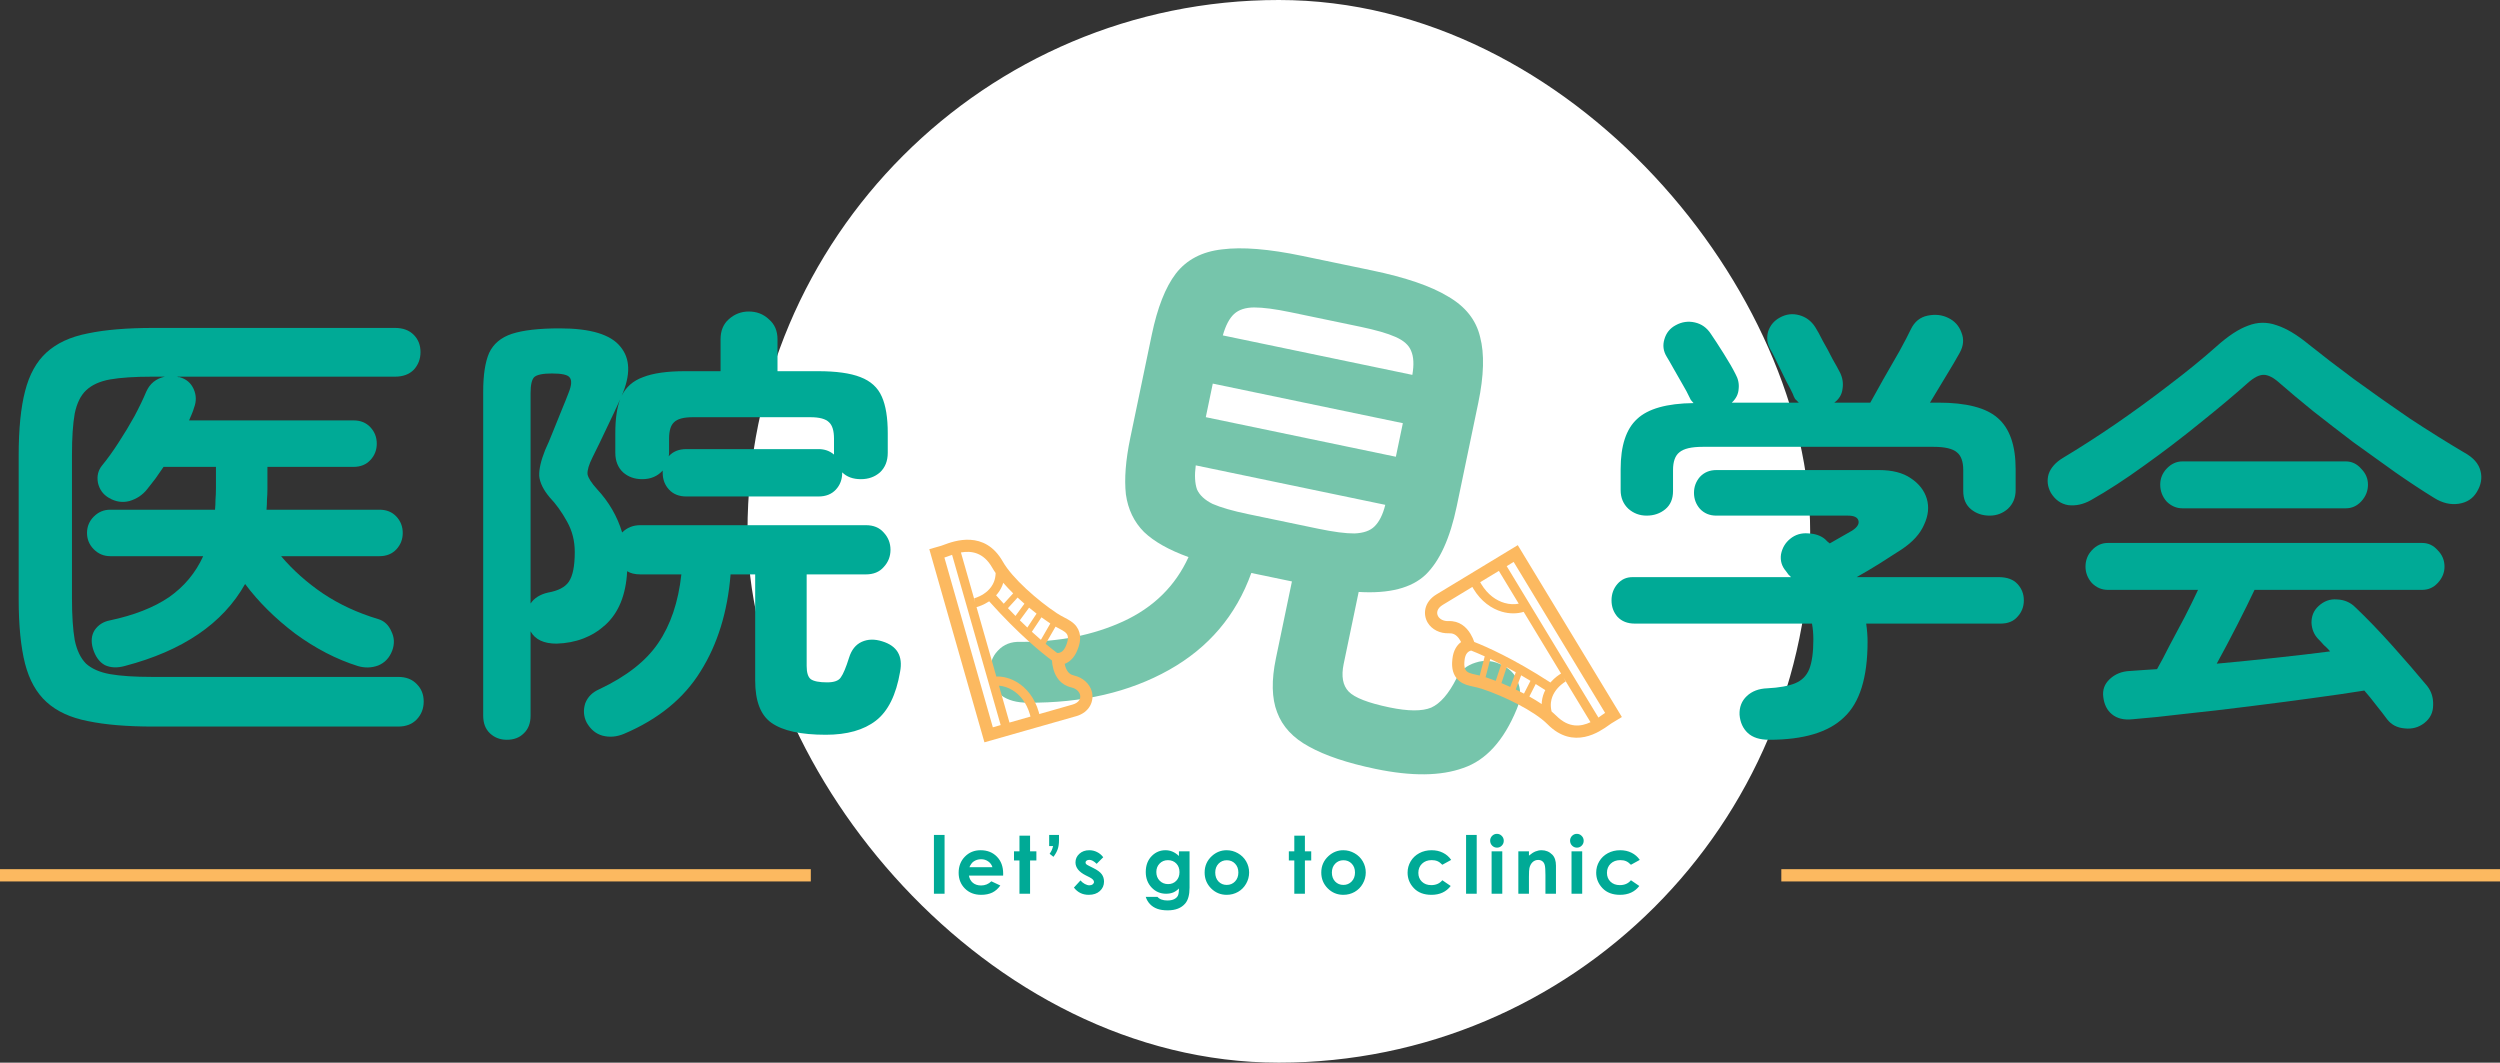
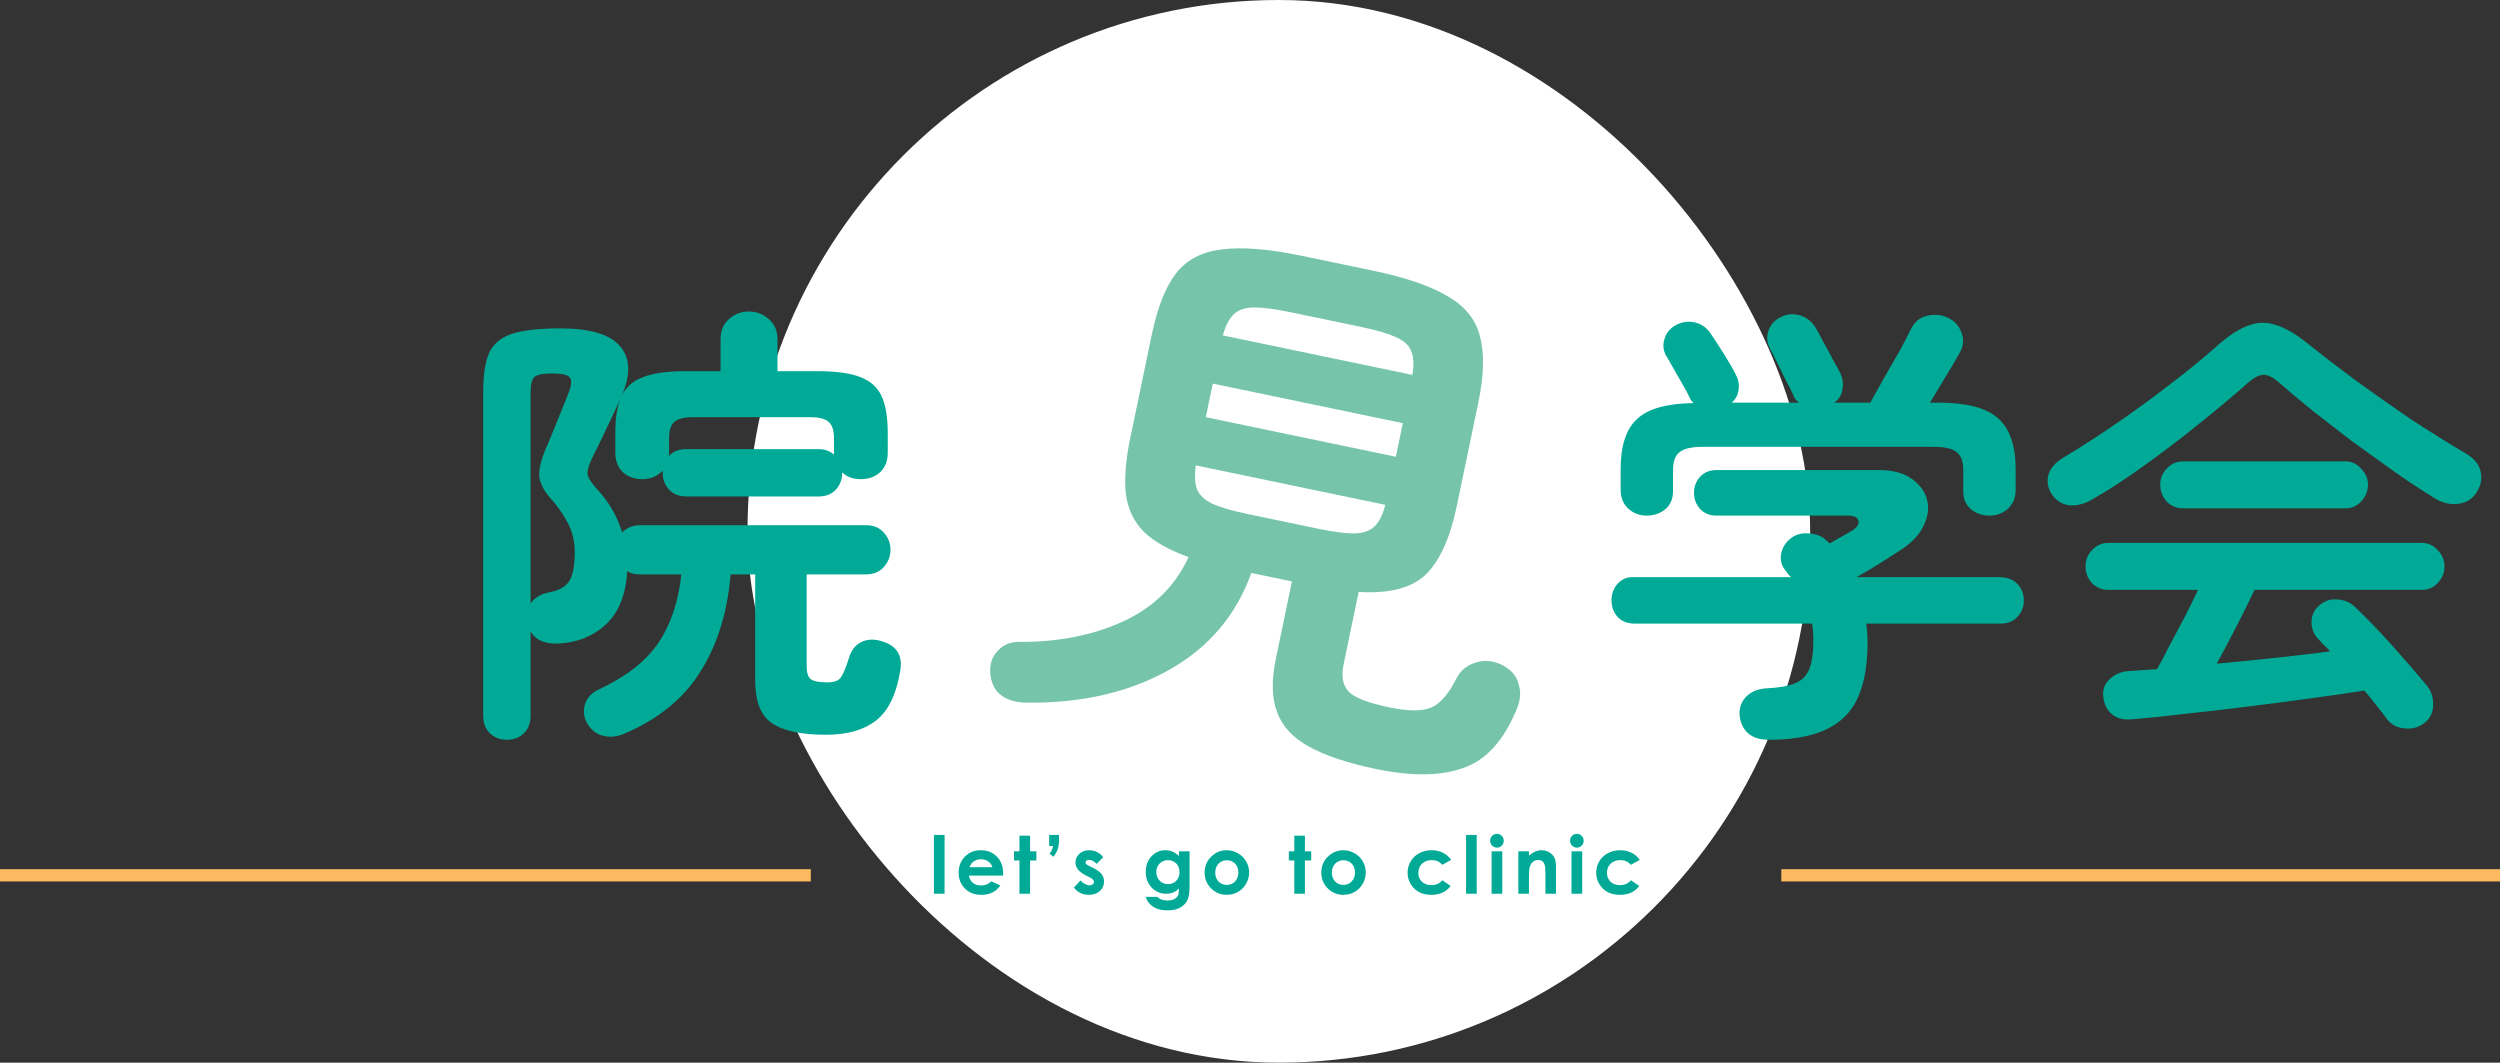
<svg xmlns="http://www.w3.org/2000/svg" width="407" height="173" viewBox="0 0 407 173" fill="none">
  <rect x="0" y="0" width="407" height="173" fill="#333333" stroke="none" />
  <path d="M132 142.5H0" stroke="#FCB960" stroke-width="2" />
  <path d="M407 142.5H290" stroke="#FCB960" stroke-width="2" />
  <path d="M394.704 117.689C393.764 118.431 392.676 118.728 391.44 118.579C390.253 118.481 389.314 117.986 388.622 117.096C388.078 116.354 387.484 115.588 386.841 114.797C386.248 114.006 385.605 113.214 384.913 112.423C382.441 112.819 379.548 113.239 376.235 113.684C372.972 114.129 369.56 114.574 365.999 115.019C362.489 115.464 359.077 115.86 355.764 116.206C352.5 116.602 349.632 116.898 347.16 117.096C345.775 117.244 344.663 116.972 343.822 116.28C343.031 115.637 342.561 114.698 342.413 113.462C342.265 112.324 342.611 111.36 343.451 110.569C344.342 109.728 345.454 109.283 346.789 109.234C347.481 109.184 348.174 109.135 348.866 109.086C349.608 109.036 350.374 108.987 351.165 108.937C351.759 107.899 352.426 106.638 353.168 105.154C353.959 103.671 354.775 102.138 355.615 100.556C356.456 98.924 357.198 97.416 357.841 96.031H343.155C342.166 96.031 341.3 95.661 340.559 94.919C339.867 94.128 339.52 93.238 339.52 92.249C339.52 91.21 339.867 90.32 340.559 89.579C341.3 88.787 342.166 88.392 343.155 88.392H394.333C395.322 88.392 396.162 88.787 396.855 89.579C397.596 90.32 397.967 91.21 397.967 92.249C397.967 93.238 397.596 94.128 396.855 94.919C396.162 95.661 395.322 96.031 394.333 96.031H367.038C366.296 97.614 365.357 99.517 364.219 101.743C363.082 103.968 361.969 106.069 360.882 108.047C364.096 107.75 367.31 107.429 370.524 107.083C373.738 106.737 376.68 106.391 379.35 106.045C379.004 105.649 378.658 105.303 378.312 105.006C378.015 104.66 377.694 104.314 377.348 103.968C376.705 103.275 376.359 102.41 376.309 101.372C376.309 100.284 376.68 99.394 377.422 98.702C378.312 97.861 379.326 97.49 380.463 97.589C381.65 97.638 382.638 98.059 383.43 98.85C385.309 100.63 387.311 102.707 389.437 105.08C391.564 107.454 393.467 109.654 395.149 111.682C395.841 112.572 396.162 113.61 396.113 114.797C396.113 115.983 395.643 116.948 394.704 117.689ZM340.41 81.42C339.174 82.112 337.938 82.384 336.702 82.236C335.515 82.038 334.576 81.37 333.883 80.233C333.339 79.244 333.216 78.23 333.513 77.192C333.859 76.154 334.65 75.263 335.886 74.522C338.606 72.89 341.449 71.061 344.416 69.033C347.432 66.956 350.349 64.83 353.168 62.654C356.036 60.479 358.582 58.402 360.807 56.424C362.736 54.693 364.467 53.556 365.999 53.012C367.532 52.419 369.065 52.394 370.598 52.938C372.18 53.432 373.96 54.496 375.938 56.127C377.966 57.759 380.413 59.638 383.281 61.764C386.199 63.891 389.215 66.017 392.33 68.143C395.495 70.22 398.462 72.074 401.231 73.706C402.665 74.497 403.53 75.486 403.827 76.673C404.123 77.81 403.926 78.947 403.233 80.085C402.59 81.172 401.602 81.815 400.266 82.013C398.931 82.211 397.596 81.889 396.261 81.049C394.333 79.862 392.231 78.478 389.957 76.895C387.732 75.313 385.457 73.681 383.133 72C380.858 70.269 378.683 68.588 376.606 66.956C374.529 65.275 372.7 63.742 371.117 62.358C370.128 61.468 369.263 61.023 368.521 61.023C367.78 61.023 366.914 61.468 365.925 62.358C363.7 64.336 361.104 66.511 358.137 68.885C355.22 71.258 352.204 73.558 349.088 75.783C346.023 78.008 343.13 79.887 340.41 81.42ZM355.319 82.755C354.33 82.755 353.465 82.384 352.723 81.642C352.031 80.851 351.684 79.936 351.684 78.898C351.684 77.909 352.031 77.044 352.723 76.302C353.465 75.511 354.33 75.115 355.319 75.115H381.872C382.861 75.115 383.702 75.511 384.394 76.302C385.136 77.044 385.506 77.909 385.506 78.898C385.506 79.936 385.136 80.851 384.394 81.642C383.702 82.384 382.861 82.755 381.872 82.755H355.319Z" fill="#00AA96" />
  <rect x="121.694" width="173" height="173" rx="86.5" fill="white" />
  <path d="M288.019 120.436C286.486 120.436 285.324 120.065 284.533 119.323C283.742 118.582 283.297 117.593 283.198 116.356C283.149 115.12 283.544 114.107 284.385 113.315C285.226 112.524 286.338 112.104 287.723 112.055C289.651 111.956 291.159 111.684 292.247 111.239C293.335 110.794 294.101 110.027 294.546 108.939C294.991 107.802 295.214 106.195 295.214 104.118C295.214 103.179 295.14 102.313 294.991 101.522H266.139C264.952 101.522 264.013 101.151 263.32 100.41C262.678 99.668 262.356 98.778 262.356 97.74C262.356 96.701 262.678 95.811 263.32 95.069C263.963 94.328 264.779 93.957 265.768 93.957H291.58C291.431 93.808 291.283 93.66 291.135 93.512C291.036 93.363 290.912 93.19 290.764 92.993C290.071 92.201 289.799 91.287 289.948 90.248C290.146 89.21 290.64 88.369 291.431 87.726C292.272 87.034 293.261 86.737 294.398 86.836C295.535 86.886 296.45 87.207 297.142 87.801C297.241 87.9 297.365 88.023 297.513 88.171C297.662 88.27 297.785 88.369 297.884 88.468C298.576 88.073 299.269 87.677 299.961 87.281C300.653 86.886 301.172 86.589 301.519 86.391C302.359 85.847 302.705 85.303 302.557 84.76C302.409 84.216 301.84 83.944 300.851 83.944H279.416C278.328 83.944 277.438 83.573 276.745 82.831C276.103 82.089 275.781 81.224 275.781 80.235C275.781 79.246 276.103 78.381 276.745 77.639C277.438 76.897 278.328 76.527 279.416 76.527H305.895C308.07 76.527 309.801 76.972 311.087 77.862C312.422 78.752 313.287 79.864 313.683 81.199C314.078 82.534 313.93 83.944 313.238 85.427C312.595 86.91 311.383 88.246 309.603 89.432C308.318 90.273 307.081 91.064 305.895 91.806C304.708 92.547 303.496 93.264 302.26 93.957H325.402C326.737 93.957 327.75 94.328 328.443 95.069C329.135 95.811 329.481 96.701 329.481 97.74C329.481 98.778 329.135 99.668 328.443 100.41C327.8 101.151 326.885 101.522 325.698 101.522H303.818C303.966 102.561 304.04 103.55 304.04 104.489C304.04 110.324 302.755 114.428 300.183 116.801C297.662 119.224 293.607 120.436 288.019 120.436ZM268.067 83.944C266.93 83.944 265.941 83.573 265.101 82.831C264.26 82.04 263.84 81.026 263.84 79.79V76.378C263.84 72.571 264.73 69.851 266.51 68.219C268.29 66.538 271.356 65.673 275.707 65.623C275.559 65.426 275.41 65.253 275.262 65.104C275.163 64.906 275.064 64.709 274.965 64.511C274.767 64.066 274.421 63.423 273.927 62.582C273.432 61.692 272.938 60.827 272.443 59.986C271.949 59.096 271.578 58.454 271.331 58.058C270.787 57.168 270.663 56.228 270.96 55.239C271.257 54.201 271.875 53.435 272.814 52.94C273.803 52.396 274.842 52.248 275.929 52.495C277.017 52.742 277.883 53.361 278.525 54.349C279.069 55.141 279.762 56.204 280.602 57.539C281.443 58.874 282.086 59.986 282.531 60.877C282.976 61.668 283.149 62.483 283.05 63.324C283 64.165 282.63 64.906 281.937 65.549H292.841C292.643 65.352 292.445 65.154 292.247 64.956C292.099 64.709 291.975 64.437 291.876 64.14C291.678 63.695 291.308 62.978 290.764 61.989C290.269 60.951 289.775 59.937 289.28 58.948C288.786 57.91 288.415 57.193 288.168 56.797C287.673 55.858 287.574 54.893 287.871 53.904C288.217 52.916 288.86 52.174 289.799 51.679C290.788 51.135 291.827 51.012 292.915 51.308C294.002 51.605 294.868 52.248 295.511 53.237C295.857 53.781 296.277 54.547 296.772 55.536C297.315 56.476 297.835 57.44 298.329 58.429C298.873 59.368 299.293 60.135 299.59 60.728C299.986 61.569 300.109 62.434 299.961 63.324C299.862 64.214 299.417 64.956 298.626 65.549H304.485C305.079 64.511 305.796 63.225 306.636 61.692C307.526 60.16 308.392 58.651 309.232 57.168C310.073 55.635 310.691 54.448 311.087 53.608C311.68 52.372 312.595 51.63 313.831 51.383C315.067 51.135 316.18 51.259 317.169 51.754C318.207 52.248 318.924 53.039 319.32 54.127C319.765 55.215 319.666 56.327 319.023 57.465C318.479 58.454 317.737 59.715 316.798 61.247C315.908 62.731 315.042 64.165 314.202 65.549H315.537C320.135 65.549 323.374 66.39 325.253 68.071C327.182 69.752 328.146 72.521 328.146 76.378V79.79C328.146 81.026 327.726 82.04 326.885 82.831C326.044 83.573 325.055 83.944 323.918 83.944C322.731 83.944 321.718 83.598 320.877 82.905C320.037 82.213 319.616 81.224 319.616 79.939V76.527C319.616 75.142 319.27 74.178 318.578 73.634C317.886 73.041 316.625 72.744 314.795 72.744H277.19C275.361 72.744 274.1 73.041 273.408 73.634C272.715 74.178 272.369 75.142 272.369 76.527V79.939C272.369 81.224 271.949 82.213 271.108 82.905C270.268 83.598 269.254 83.944 268.067 83.944Z" fill="#00AA96" />
  <path d="M167.308 114.397C165.53 114.395 164.109 114.007 163.044 113.233C161.978 112.46 161.37 111.26 161.218 109.634C161.1 108.138 161.51 106.905 162.448 105.935C163.398 104.906 164.632 104.428 166.15 104.498C172.402 104.513 177.968 103.403 182.848 101.169C187.799 98.889 191.347 95.397 193.492 90.693C190.298 89.537 187.884 88.176 186.248 86.609C184.624 84.983 183.64 82.939 183.294 80.475C183.02 77.965 183.256 74.918 184.002 71.333L187.509 54.495C188.427 50.087 189.73 46.772 191.42 44.548C193.18 42.278 195.692 40.962 198.957 40.599C202.233 40.177 206.575 40.53 211.981 41.656L223.353 44.024C228.819 45.162 232.94 46.572 235.717 48.254C238.565 49.89 240.314 52.093 240.963 54.865C241.683 57.591 241.584 61.157 240.667 65.565L237.16 82.403C236.071 87.633 234.375 91.358 232.074 93.577C229.784 95.737 226.157 96.667 221.191 96.369L218.749 108.094C218.333 110.092 218.604 111.589 219.561 112.586C220.519 113.582 222.731 114.442 226.199 115.164C229.255 115.8 231.521 115.812 232.998 115.2C234.486 114.529 235.859 112.944 237.115 110.447C237.749 109.168 238.786 108.311 240.226 107.875C241.678 107.38 243.177 107.539 244.725 108.352C246.05 109.057 246.884 110.059 247.227 111.357C247.641 112.608 247.542 113.967 246.93 115.434C244.817 120.574 241.913 123.771 238.218 125.025C234.569 126.35 229.807 126.401 223.93 125.177C219.346 124.222 215.735 123.01 213.097 121.541C210.507 120.143 208.779 118.281 207.914 115.955C207.037 113.688 206.972 110.761 207.719 107.176L210.326 94.658L203.714 93.281C201.234 100.185 196.766 105.447 190.309 109.069C183.852 112.692 176.185 114.468 167.308 114.397ZM196.303 67.916L227.246 74.359L228.384 68.894L197.441 62.45L196.303 67.916ZM203.225 83.706L214.597 86.074C217.124 86.6 219.094 86.857 220.507 86.845C221.991 86.786 223.083 86.4 223.783 85.688C224.554 84.928 225.135 83.761 225.524 82.187L194.669 75.762C194.456 77.373 194.523 78.674 194.868 79.666C195.284 80.611 196.132 81.401 197.41 82.035C198.759 82.623 200.698 83.18 203.225 83.706ZM199.075 54.604L229.93 61.03C230.214 59.372 230.147 58.07 229.731 57.125C229.373 56.192 228.52 55.432 227.171 54.844C225.88 54.269 223.971 53.718 221.444 53.192L210.072 50.824C207.604 50.31 205.634 50.053 204.162 50.053C202.749 50.065 201.663 50.422 200.904 51.122C200.145 51.822 199.536 52.983 199.075 54.604Z" fill="#76C5AB" />
  <path d="M82.52 120.435C81.433 120.435 80.518 120.089 79.776 119.396C79.034 118.704 78.664 117.74 78.664 116.504V63.768C78.664 61.048 78.985 58.947 79.628 57.463C80.32 55.98 81.556 54.942 83.336 54.348C85.166 53.755 87.762 53.458 91.124 53.458C96.118 53.458 99.407 54.447 100.989 56.425C102.621 58.353 102.695 61.024 101.212 64.436C101.904 63.002 103.066 61.988 104.698 61.395C106.329 60.752 108.604 60.43 111.521 60.43H117.307V55.238C117.307 53.854 117.752 52.766 118.642 51.975C119.581 51.134 120.669 50.714 121.905 50.714C123.191 50.714 124.279 51.134 125.169 51.975C126.108 52.766 126.578 53.854 126.578 55.238V60.43H133.179C136.146 60.43 138.445 60.752 140.077 61.395C141.758 62.037 142.92 63.1 143.563 64.584C144.206 66.018 144.527 67.996 144.527 70.517V73.707C144.527 75.042 144.107 76.105 143.267 76.896C142.426 77.638 141.388 78.009 140.151 78.009C138.866 78.009 137.852 77.638 137.11 76.896V76.97C137.11 78.058 136.764 78.973 136.072 79.715C135.38 80.457 134.44 80.827 133.253 80.827H111.744C110.557 80.827 109.618 80.457 108.925 79.715C108.233 78.973 107.887 78.058 107.887 76.97V76.6C107.046 77.539 105.934 78.009 104.549 78.009C103.313 78.009 102.275 77.638 101.434 76.896C100.593 76.105 100.173 75.042 100.173 73.707V70.517C100.173 68.144 100.445 66.29 100.989 64.955C100.297 66.488 99.555 68.07 98.764 69.702C98.022 71.284 97.256 72.866 96.465 74.449C95.871 75.635 95.599 76.55 95.649 77.193C95.748 77.786 96.267 78.602 97.206 79.641C99.135 81.717 100.495 84.066 101.286 86.687C102.077 85.896 103.066 85.5 104.253 85.5H140.967C142.203 85.5 143.168 85.896 143.86 86.687C144.602 87.478 144.972 88.418 144.972 89.505C144.972 90.593 144.602 91.533 143.86 92.324C143.168 93.115 142.203 93.511 140.967 93.511H131.325V108.419C131.325 109.507 131.548 110.224 131.993 110.57C132.487 110.916 133.377 111.089 134.663 111.089C135.8 111.089 136.542 110.817 136.888 110.273C137.283 109.729 137.728 108.666 138.223 107.084C138.619 105.798 139.311 104.933 140.3 104.488C141.289 104.043 142.401 104.018 143.637 104.414C146.06 105.155 147.025 106.812 146.53 109.383C145.887 113.141 144.577 115.787 142.599 117.319C140.621 118.852 137.902 119.619 134.44 119.619C130.386 119.619 127.443 118.976 125.614 117.69C123.834 116.454 122.944 114.155 122.944 110.792V93.511H118.938C118.444 99.642 116.812 104.908 114.043 109.309C111.324 113.71 107.17 117.097 101.582 119.47C100.396 119.965 99.234 120.064 98.096 119.767C97.009 119.47 96.143 118.753 95.5 117.616C95.006 116.627 94.932 115.589 95.278 114.501C95.674 113.463 96.44 112.696 97.577 112.202C101.978 110.125 105.167 107.628 107.145 104.71C109.173 101.744 110.434 98.01 110.928 93.511H104.253C103.363 93.511 102.646 93.338 102.102 92.991C101.904 96.848 100.717 99.766 98.541 101.744C96.415 103.672 93.77 104.686 90.605 104.785C88.528 104.785 87.119 104.117 86.377 102.782V116.504C86.377 117.74 86.007 118.704 85.265 119.396C84.573 120.089 83.658 120.435 82.52 120.435ZM86.377 98.257C86.971 97.368 87.91 96.774 89.196 96.477C90.877 96.181 92.014 95.587 92.608 94.697C93.251 93.758 93.572 92.151 93.572 89.876C93.572 88.047 93.152 86.39 92.311 84.907C91.47 83.374 90.531 82.064 89.493 80.976C88.454 79.74 87.885 78.578 87.787 77.49C87.737 76.402 88.059 74.993 88.751 73.262C89.146 72.421 89.567 71.432 90.012 70.295C90.506 69.108 90.976 67.946 91.421 66.809C91.915 65.622 92.311 64.633 92.608 63.842C93.053 62.705 93.102 61.914 92.756 61.469C92.459 61.024 91.495 60.801 89.863 60.801C88.38 60.801 87.416 60.999 86.971 61.395C86.575 61.79 86.377 62.655 86.377 63.99V98.257ZM108.851 74.3C109.543 73.509 110.508 73.114 111.744 73.114H133.253C134.242 73.114 135.083 73.41 135.775 74.004V71.408C135.775 70.122 135.503 69.232 134.959 68.737C134.415 68.194 133.402 67.921 131.918 67.921H112.782C111.299 67.921 110.285 68.194 109.741 68.737C109.197 69.232 108.925 70.122 108.925 71.408V73.707C108.925 73.954 108.901 74.152 108.851 74.3Z" fill="#00AA96" />
-   <path d="M24.995 118.285C20.693 118.285 17.133 117.989 14.314 117.395C11.495 116.851 9.246 115.813 7.564 114.28C5.933 112.797 4.771 110.72 4.078 108.05C3.386 105.33 3.04 101.819 3.04 97.517V74.154C3.04 69.852 3.386 66.366 4.078 63.696C4.771 60.976 5.933 58.874 7.564 57.391C9.246 55.858 11.495 54.82 14.314 54.276C17.133 53.682 20.693 53.386 24.995 53.386H64.305C65.591 53.386 66.605 53.757 67.346 54.498C68.088 55.24 68.459 56.179 68.459 57.317C68.459 58.454 68.088 59.418 67.346 60.209C66.605 60.951 65.591 61.322 64.305 61.322H28.777C28.876 61.322 28.951 61.347 29 61.396C29.099 61.396 29.173 61.396 29.222 61.396C30.31 61.693 31.077 62.336 31.522 63.325C31.967 64.314 31.991 65.327 31.596 66.366C31.497 66.712 31.373 67.058 31.225 67.404C31.077 67.75 30.928 68.096 30.78 68.442H57.556C58.693 68.442 59.608 68.813 60.3 69.555C60.992 70.297 61.339 71.187 61.339 72.225C61.339 73.264 60.992 74.154 60.3 74.895C59.608 75.637 58.693 76.008 57.556 76.008H43.537V79.568C43.537 80.162 43.513 80.755 43.463 81.348C43.463 81.892 43.438 82.436 43.389 82.98H61.783C62.921 82.98 63.836 83.351 64.528 84.093C65.22 84.834 65.566 85.724 65.566 86.763C65.566 87.801 65.22 88.691 64.528 89.433C63.836 90.175 62.921 90.545 61.783 90.545H45.763C47.691 92.82 49.966 94.847 52.586 96.627C55.257 98.408 58.248 99.792 61.561 100.781C62.55 101.078 63.267 101.745 63.712 102.784C64.206 103.773 64.256 104.811 63.86 105.899C63.415 107.086 62.649 107.901 61.561 108.346C60.473 108.742 59.361 108.767 58.223 108.421C54.762 107.333 51.375 105.577 48.062 103.155C44.798 100.682 42.079 97.987 39.903 95.07C36.293 101.498 29.766 105.948 20.322 108.421C19.086 108.767 17.998 108.717 17.058 108.272C16.168 107.778 15.525 106.888 15.13 105.602C14.784 104.415 14.883 103.402 15.427 102.561C16.02 101.721 16.836 101.201 17.874 101.004C21.83 100.163 25.044 98.902 27.517 97.221C29.989 95.49 31.843 93.265 33.079 90.545H17.948C16.91 90.545 16.02 90.175 15.278 89.433C14.537 88.691 14.166 87.801 14.166 86.763C14.166 85.724 14.537 84.834 15.278 84.093C16.02 83.351 16.91 82.98 17.948 82.98H35.008C35.057 82.436 35.082 81.892 35.082 81.348C35.131 80.755 35.156 80.137 35.156 79.494V76.008H26.626C26.181 76.651 25.736 77.293 25.291 77.936C24.846 78.53 24.401 79.098 23.956 79.642C23.215 80.582 22.25 81.225 21.064 81.571C19.926 81.867 18.814 81.694 17.726 81.052C16.786 80.508 16.193 79.692 15.946 78.604C15.748 77.516 15.97 76.577 16.613 75.785C17.503 74.698 18.393 73.461 19.284 72.077C20.223 70.643 21.088 69.209 21.88 67.775C22.671 66.291 23.314 64.956 23.808 63.77C24.401 62.435 25.415 61.619 26.849 61.322H24.698C21.929 61.322 19.679 61.47 17.948 61.767C16.267 62.064 14.957 62.657 14.017 63.547C13.127 64.388 12.509 65.649 12.163 67.33C11.866 69.011 11.718 71.236 11.718 74.005V97.443C11.718 100.212 11.866 102.462 12.163 104.193C12.509 105.874 13.127 107.16 14.017 108.05C14.957 108.89 16.267 109.459 17.948 109.756C19.679 110.052 21.929 110.201 24.698 110.201H64.825C66.11 110.201 67.124 110.596 67.865 111.388C68.607 112.129 68.978 113.069 68.978 114.206C68.978 115.343 68.607 116.308 67.865 117.099C67.124 117.89 66.11 118.285 64.825 118.285H24.995Z" fill="#00AA96" />
  <g clip-path="url(#clip0_14355_338)">
-     <path d="M163.269 91.446C164.782 94.119 168.928 97.763 172.062 99.834C172.493 100.119 172.897 100.331 173.289 100.537C174.031 100.926 174.732 101.295 175.25 101.995C175.464 102.285 175.623 102.609 175.723 102.959L175.723 102.96C176.056 104.124 175.633 105.231 175.429 105.763C174.89 107.178 174.033 107.804 173.33 108.079C173.353 108.193 173.38 108.308 173.413 108.422C173.74 109.57 174.336 109.853 174.875 109.979C176.283 110.307 177.379 111.288 177.736 112.538C178.174 114.073 177.431 115.966 175.161 116.613L162.181 120.318L160.269 120.864L159.724 118.952L151.836 91.318L151.291 89.406L153.202 88.861C153.289 88.836 153.491 88.761 153.669 88.694C155.312 88.082 160.312 86.217 163.269 91.446ZM161.807 94.738C161.97 94.33 162.072 93.852 162.093 93.295C161.89 93.001 161.7 92.709 161.539 92.424C160.107 89.894 158.105 89.644 156.439 89.94L158.771 98.112L158.634 97.525L158.602 97.397L158.603 97.397L158.668 97.379C158.936 97.305 159.95 96.964 160.776 96.204C161.191 95.824 161.562 95.347 161.807 94.738ZM163.326 94.882C163.282 95.02 163.243 95.163 163.19 95.294C162.93 95.942 162.567 96.478 162.165 96.919C162.588 97.395 163.002 97.846 163.41 98.284L164.944 96.596C164.369 96.029 163.82 95.454 163.326 94.882ZM165.664 97.281L164.092 99.01C164.51 99.45 164.921 99.877 165.317 100.278L166.776 98.284C166.399 97.956 166.029 97.621 165.664 97.281ZM167.537 98.926L166.03 100.986C166.45 101.4 166.859 101.796 167.249 102.164L168.752 99.899C168.349 99.588 167.944 99.263 167.537 98.926ZM170.99 101.507C170.981 101.502 170.974 101.497 170.966 101.492C170.514 101.193 170.036 100.854 169.549 100.497L167.986 102.85C168.515 103.336 169.006 103.771 169.46 104.163L170.99 101.507ZM173.572 105.056C173.72 104.668 173.963 104.034 173.812 103.505C173.779 103.389 173.727 103.279 173.652 103.178C173.335 102.749 172.681 102.478 171.843 102.017L170.231 104.816C170.971 105.433 171.58 105.908 172.023 106.24L172.109 106.304C172.588 106.33 173.173 106.101 173.572 105.056ZM174.616 114.702C175.663 114.403 176.004 113.711 175.825 113.083C175.677 112.565 175.175 112.09 174.424 111.915C172.669 111.506 171.862 110.23 171.501 108.967C171.358 108.465 171.286 107.967 171.253 107.525C169.665 106.346 165.839 103.278 161.032 97.889L160.949 97.947C160.125 98.483 159.374 98.727 159.077 98.813C159.032 98.825 159.002 98.833 158.979 98.839L162.203 110.136C163.31 110.101 164.504 110.414 165.612 111.087C167.118 112.003 168.452 113.608 169.107 115.909C169.138 116.02 169.165 116.136 169.194 116.249C171.78 115.511 174.147 114.836 174.616 114.702ZM167.76 116.659C167.732 116.544 167.705 116.429 167.673 116.318C167.11 114.352 166.021 113.085 164.836 112.36C164.102 111.909 163.328 111.68 162.63 111.631L164.343 117.634C165.351 117.346 166.546 117.005 167.76 116.659ZM153.748 90.772L161.635 118.407C161.635 118.407 162.126 118.267 162.91 118.043L154.999 90.327C154.472 90.508 154.037 90.689 153.748 90.772Z" fill="#FCB960" />
-   </g>
+     </g>
  <g clip-path="url(#clip1_14355_338)">
-     <path d="M251.949 117.92C249.786 115.739 244.826 113.317 241.258 112.144C240.767 111.983 240.321 111.884 239.889 111.789C239.071 111.609 238.298 111.438 237.613 110.899C237.33 110.676 237.092 110.405 236.903 110.094L236.902 110.093C236.275 109.057 236.391 107.878 236.447 107.311C236.595 105.804 237.257 104.974 237.863 104.525C237.811 104.42 237.754 104.317 237.693 104.215C237.074 103.194 236.425 103.078 235.872 103.098C234.427 103.153 233.111 102.496 232.438 101.384C231.611 100.018 231.829 97.996 233.848 96.774L245.394 89.78L247.094 88.751L248.124 90.451L263.012 115.032L264.042 116.732L262.342 117.762C262.264 117.809 262.09 117.934 261.936 118.045C260.512 119.069 256.18 122.185 251.949 117.92ZM252.493 114.359C252.443 114.795 252.47 115.283 252.597 115.826C252.87 116.057 253.13 116.288 253.361 116.52C255.409 118.584 257.406 118.298 258.935 117.573L254.533 110.304L254.82 110.834L254.884 110.949L254.883 110.95L254.826 110.984C254.587 111.126 253.698 111.722 253.101 112.673C252.801 113.148 252.569 113.706 252.493 114.359ZM250.99 114.62C250.995 114.475 250.996 114.327 251.012 114.187C251.093 113.493 251.302 112.88 251.573 112.348C251.039 112.002 250.522 111.675 250.013 111.36L248.977 113.393C249.682 113.788 250.362 114.198 250.99 114.62ZM248.103 112.921L249.163 110.84C248.644 110.525 248.135 110.222 247.647 109.94L246.765 112.247C247.215 112.464 247.661 112.689 248.103 112.921ZM245.862 111.828L246.773 109.444C246.259 109.155 245.76 108.88 245.287 108.628L244.433 111.209C244.904 111.403 245.381 111.61 245.862 111.828ZM241.852 110.248C241.861 110.251 241.869 110.253 241.879 110.256C242.393 110.425 242.944 110.626 243.508 110.843L244.395 108.16C243.758 107.832 243.169 107.541 242.627 107.283L241.852 110.248ZM238.426 107.504C238.385 107.918 238.318 108.593 238.603 109.064C238.665 109.167 238.744 109.259 238.843 109.337C239.262 109.667 239.964 109.756 240.894 109.98L241.712 106.855C240.835 106.456 240.123 106.158 239.608 105.954L239.509 105.915C239.039 106.016 238.535 106.391 238.426 107.504ZM234.878 98.474C233.946 99.038 233.8 99.795 234.138 100.354C234.417 100.815 235.027 101.141 235.797 101.112C237.597 101.044 238.713 102.063 239.393 103.186C239.663 103.632 239.864 104.094 240.012 104.512C241.855 105.231 246.354 107.183 252.41 111.115L252.475 111.037C253.129 110.303 253.79 109.87 254.054 109.709C254.093 109.685 254.12 109.669 254.141 109.657L248.055 99.609C246.996 99.934 245.762 99.946 244.516 99.59C242.821 99.102 241.112 97.906 239.874 95.858C239.814 95.76 239.758 95.655 239.701 95.553C237.4 96.946 235.294 98.222 234.878 98.474ZM240.976 94.781C241.033 94.884 241.09 94.988 241.149 95.086C242.211 96.834 243.595 97.77 244.93 98.157C245.756 98.398 246.563 98.416 247.249 98.279L244.015 92.939C243.119 93.483 242.056 94.126 240.976 94.781ZM261.312 116.062L246.424 91.481C246.424 91.481 245.988 91.745 245.29 92.167L260.223 116.821C260.683 116.507 261.055 116.217 261.312 116.062Z" fill="#FCB960" />
-   </g>
+     </g>
  <path d="M152.043 135.928H153.776V145.5H152.043V135.928ZM163.309 142.548H157.742C157.823 143.039 158.037 143.431 158.384 143.723C158.735 144.01 159.181 144.154 159.723 144.154C160.37 144.154 160.927 143.928 161.392 143.475L162.852 144.161C162.488 144.677 162.053 145.06 161.545 145.31C161.037 145.555 160.434 145.678 159.736 145.678C158.652 145.678 157.77 145.337 157.089 144.656C156.407 143.97 156.067 143.113 156.067 142.085C156.067 141.031 156.405 140.157 157.082 139.463C157.764 138.765 158.616 138.416 159.64 138.416C160.728 138.416 161.612 138.765 162.294 139.463C162.975 140.157 163.316 141.076 163.316 142.218L163.309 142.548ZM161.57 141.184C161.456 140.799 161.229 140.485 160.891 140.244C160.557 140.003 160.167 139.882 159.723 139.882C159.241 139.882 158.817 140.018 158.453 140.289C158.225 140.458 158.013 140.756 157.819 141.184H161.57ZM165.968 136.048H167.695V138.594H168.723V140.085H167.695V145.5H165.968V140.085H165.079V138.594H165.968V136.048ZM170.804 135.928H172.404V136.804C172.404 137.362 172.334 137.843 172.194 138.245C172.059 138.647 171.828 139.061 171.502 139.489L170.88 139C171.037 138.771 171.151 138.575 171.223 138.41C171.299 138.24 171.373 138.018 171.445 137.743H170.804V135.928ZM179.607 139.559L178.534 140.631C178.098 140.2 177.703 139.984 177.347 139.984C177.153 139.984 177 140.026 176.89 140.111C176.78 140.191 176.725 140.293 176.725 140.416C176.725 140.509 176.759 140.595 176.827 140.676C176.899 140.752 177.072 140.858 177.347 140.993L177.982 141.311C178.651 141.641 179.11 141.977 179.36 142.32C179.609 142.663 179.734 143.065 179.734 143.526C179.734 144.139 179.508 144.652 179.055 145.062C178.606 145.472 178.003 145.678 177.246 145.678C176.239 145.678 175.435 145.284 174.834 144.497L175.9 143.335C176.103 143.572 176.34 143.765 176.611 143.913C176.886 144.057 177.129 144.129 177.341 144.129C177.57 144.129 177.754 144.074 177.893 143.964C178.033 143.854 178.103 143.727 178.103 143.583C178.103 143.316 177.851 143.056 177.347 142.802L176.763 142.51C175.646 141.947 175.088 141.243 175.088 140.396C175.088 139.851 175.297 139.385 175.716 139C176.139 138.611 176.679 138.416 177.335 138.416C177.783 138.416 178.204 138.515 178.598 138.714C178.996 138.909 179.332 139.19 179.607 139.559ZM191.932 138.594H193.659V144.51C193.659 145.678 193.424 146.537 192.954 147.087C192.324 147.832 191.374 148.204 190.104 148.204C189.427 148.204 188.858 148.119 188.397 147.95C187.935 147.781 187.546 147.531 187.229 147.201C186.911 146.875 186.676 146.478 186.524 146.008H188.435C188.604 146.202 188.822 146.348 189.088 146.446C189.355 146.547 189.67 146.598 190.034 146.598C190.5 146.598 190.874 146.526 191.158 146.382C191.441 146.238 191.64 146.052 191.754 145.824C191.873 145.595 191.932 145.202 191.932 144.643C191.628 144.948 191.308 145.168 190.974 145.303C190.639 145.434 190.261 145.5 189.837 145.5C188.911 145.5 188.128 145.166 187.489 144.497C186.85 143.828 186.53 142.982 186.53 141.958C186.53 140.862 186.869 139.982 187.546 139.317C188.16 138.716 188.892 138.416 189.742 138.416C190.14 138.416 190.515 138.49 190.866 138.638C191.221 138.782 191.577 139.021 191.932 139.355V138.594ZM190.136 140.035C189.59 140.035 189.139 140.219 188.784 140.587C188.428 140.951 188.251 141.41 188.251 141.964C188.251 142.54 188.433 143.012 188.796 143.38C189.16 143.748 189.617 143.932 190.168 143.932C190.705 143.932 191.147 143.752 191.494 143.393C191.845 143.033 192.021 142.561 192.021 141.977C192.021 141.402 191.845 140.934 191.494 140.574C191.143 140.215 190.69 140.035 190.136 140.035ZM199.694 138.416C200.346 138.416 200.958 138.579 201.529 138.905C202.104 139.231 202.553 139.673 202.875 140.231C203.196 140.79 203.357 141.393 203.357 142.041C203.357 142.692 203.194 143.302 202.868 143.869C202.547 144.436 202.107 144.88 201.548 145.202C200.989 145.519 200.374 145.678 199.701 145.678C198.711 145.678 197.864 145.326 197.162 144.624C196.463 143.917 196.114 143.06 196.114 142.053C196.114 140.974 196.51 140.075 197.301 139.355C197.995 138.729 198.793 138.416 199.694 138.416ZM199.72 140.047C199.182 140.047 198.734 140.236 198.374 140.612C198.019 140.985 197.841 141.463 197.841 142.047C197.841 142.648 198.016 143.134 198.368 143.507C198.723 143.879 199.172 144.065 199.713 144.065C200.255 144.065 200.706 143.877 201.065 143.5C201.425 143.124 201.605 142.639 201.605 142.047C201.605 141.454 201.427 140.974 201.072 140.606C200.721 140.234 200.27 140.047 199.72 140.047ZM210.712 136.048H212.438V138.594H213.467V140.085H212.438V145.5H210.712V140.085H209.823V138.594H210.712V136.048ZM218.684 138.416C219.335 138.416 219.947 138.579 220.518 138.905C221.094 139.231 221.542 139.673 221.864 140.231C222.185 140.79 222.346 141.393 222.346 142.041C222.346 142.692 222.183 143.302 221.857 143.869C221.536 144.436 221.096 144.88 220.537 145.202C219.978 145.519 219.363 145.678 218.69 145.678C217.7 145.678 216.853 145.326 216.151 144.624C215.453 143.917 215.103 143.06 215.103 142.053C215.103 140.974 215.499 140.075 216.29 139.355C216.984 138.729 217.782 138.416 218.684 138.416ZM218.709 140.047C218.171 140.047 217.723 140.236 217.363 140.612C217.008 140.985 216.83 141.463 216.83 142.047C216.83 142.648 217.006 143.134 217.357 143.507C217.712 143.879 218.161 144.065 218.703 144.065C219.244 144.065 219.695 143.877 220.055 143.5C220.414 143.124 220.594 142.639 220.594 142.047C220.594 141.454 220.416 140.974 220.061 140.606C219.71 140.234 219.259 140.047 218.709 140.047ZM236.252 139.99L234.811 140.784C234.54 140.5 234.271 140.303 234.005 140.193C233.742 140.083 233.433 140.028 233.078 140.028C232.431 140.028 231.906 140.223 231.504 140.612C231.106 140.997 230.907 141.493 230.907 142.098C230.907 142.686 231.1 143.166 231.485 143.539C231.87 143.911 232.376 144.097 233.002 144.097C233.776 144.097 234.379 143.833 234.811 143.304L236.176 144.237C235.435 145.197 234.39 145.678 233.04 145.678C231.825 145.678 230.873 145.318 230.183 144.599C229.498 143.879 229.155 143.037 229.155 142.072C229.155 141.404 229.322 140.788 229.657 140.225C229.991 139.662 230.456 139.22 231.053 138.898C231.654 138.577 232.325 138.416 233.065 138.416C233.751 138.416 234.367 138.554 234.912 138.829C235.458 139.099 235.905 139.487 236.252 139.99ZM238.676 135.928H240.409V145.5H238.676V135.928ZM243.702 135.75C244.007 135.75 244.267 135.86 244.483 136.08C244.703 136.3 244.813 136.567 244.813 136.88C244.813 137.189 244.705 137.453 244.489 137.673C244.273 137.889 244.015 137.997 243.715 137.997C243.406 137.997 243.141 137.887 242.921 137.667C242.705 137.443 242.597 137.172 242.597 136.854C242.597 136.55 242.705 136.29 242.921 136.074C243.137 135.858 243.397 135.75 243.702 135.75ZM242.832 138.594H244.572V145.5H242.832V138.594ZM247.186 138.594H248.912V139.298C249.306 138.968 249.661 138.74 249.979 138.613C250.3 138.482 250.628 138.416 250.963 138.416C251.648 138.416 252.23 138.655 252.708 139.133C253.11 139.54 253.311 140.14 253.311 140.936V145.5H251.597V142.472C251.597 141.647 251.559 141.099 251.483 140.828C251.411 140.557 251.282 140.352 251.096 140.212C250.914 140.069 250.688 139.997 250.417 139.997C250.065 139.997 249.763 140.115 249.509 140.352C249.259 140.585 249.086 140.909 248.989 141.323C248.938 141.539 248.912 142.007 248.912 142.726V145.5H247.186V138.594ZM256.713 135.75C257.017 135.75 257.278 135.86 257.493 136.08C257.713 136.3 257.823 136.567 257.823 136.88C257.823 137.189 257.716 137.453 257.5 137.673C257.284 137.889 257.026 137.997 256.725 137.997C256.416 137.997 256.152 137.887 255.932 137.667C255.716 137.443 255.608 137.172 255.608 136.854C255.608 136.55 255.716 136.29 255.932 136.074C256.148 135.858 256.408 135.75 256.713 135.75ZM255.843 138.594H257.582V145.5H255.843V138.594ZM266.957 139.99L265.516 140.784C265.245 140.5 264.976 140.303 264.71 140.193C264.447 140.083 264.138 140.028 263.783 140.028C263.135 140.028 262.611 140.223 262.209 140.612C261.811 140.997 261.612 141.493 261.612 142.098C261.612 142.686 261.805 143.166 262.19 143.539C262.575 143.911 263.08 144.097 263.707 144.097C264.481 144.097 265.084 143.833 265.516 143.304L266.881 144.237C266.14 145.197 265.095 145.678 263.745 145.678C262.53 145.678 261.578 145.318 260.888 144.599C260.203 143.879 259.86 143.037 259.86 142.072C259.86 141.404 260.027 140.788 260.361 140.225C260.696 139.662 261.161 139.22 261.758 138.898C262.359 138.577 263.03 138.416 263.77 138.416C264.456 138.416 265.071 138.554 265.617 138.829C266.163 139.099 266.61 139.487 266.957 139.99Z" fill="#00AA96" />
  <defs>
    <clipPath id="clip0_14355_338">
      <rect width="32.81" height="32.81" fill="white" transform="matrix(-0.274 -0.962 -0.962 0.274 185.552 113.647)" />
    </clipPath>
    <clipPath id="clip1_14355_338">
-       <rect width="32.81" height="32.81" fill="white" transform="matrix(0.518 0.855 0.855 -0.518 224.605 102.372)" />
-     </clipPath>
+       </clipPath>
  </defs>
</svg>